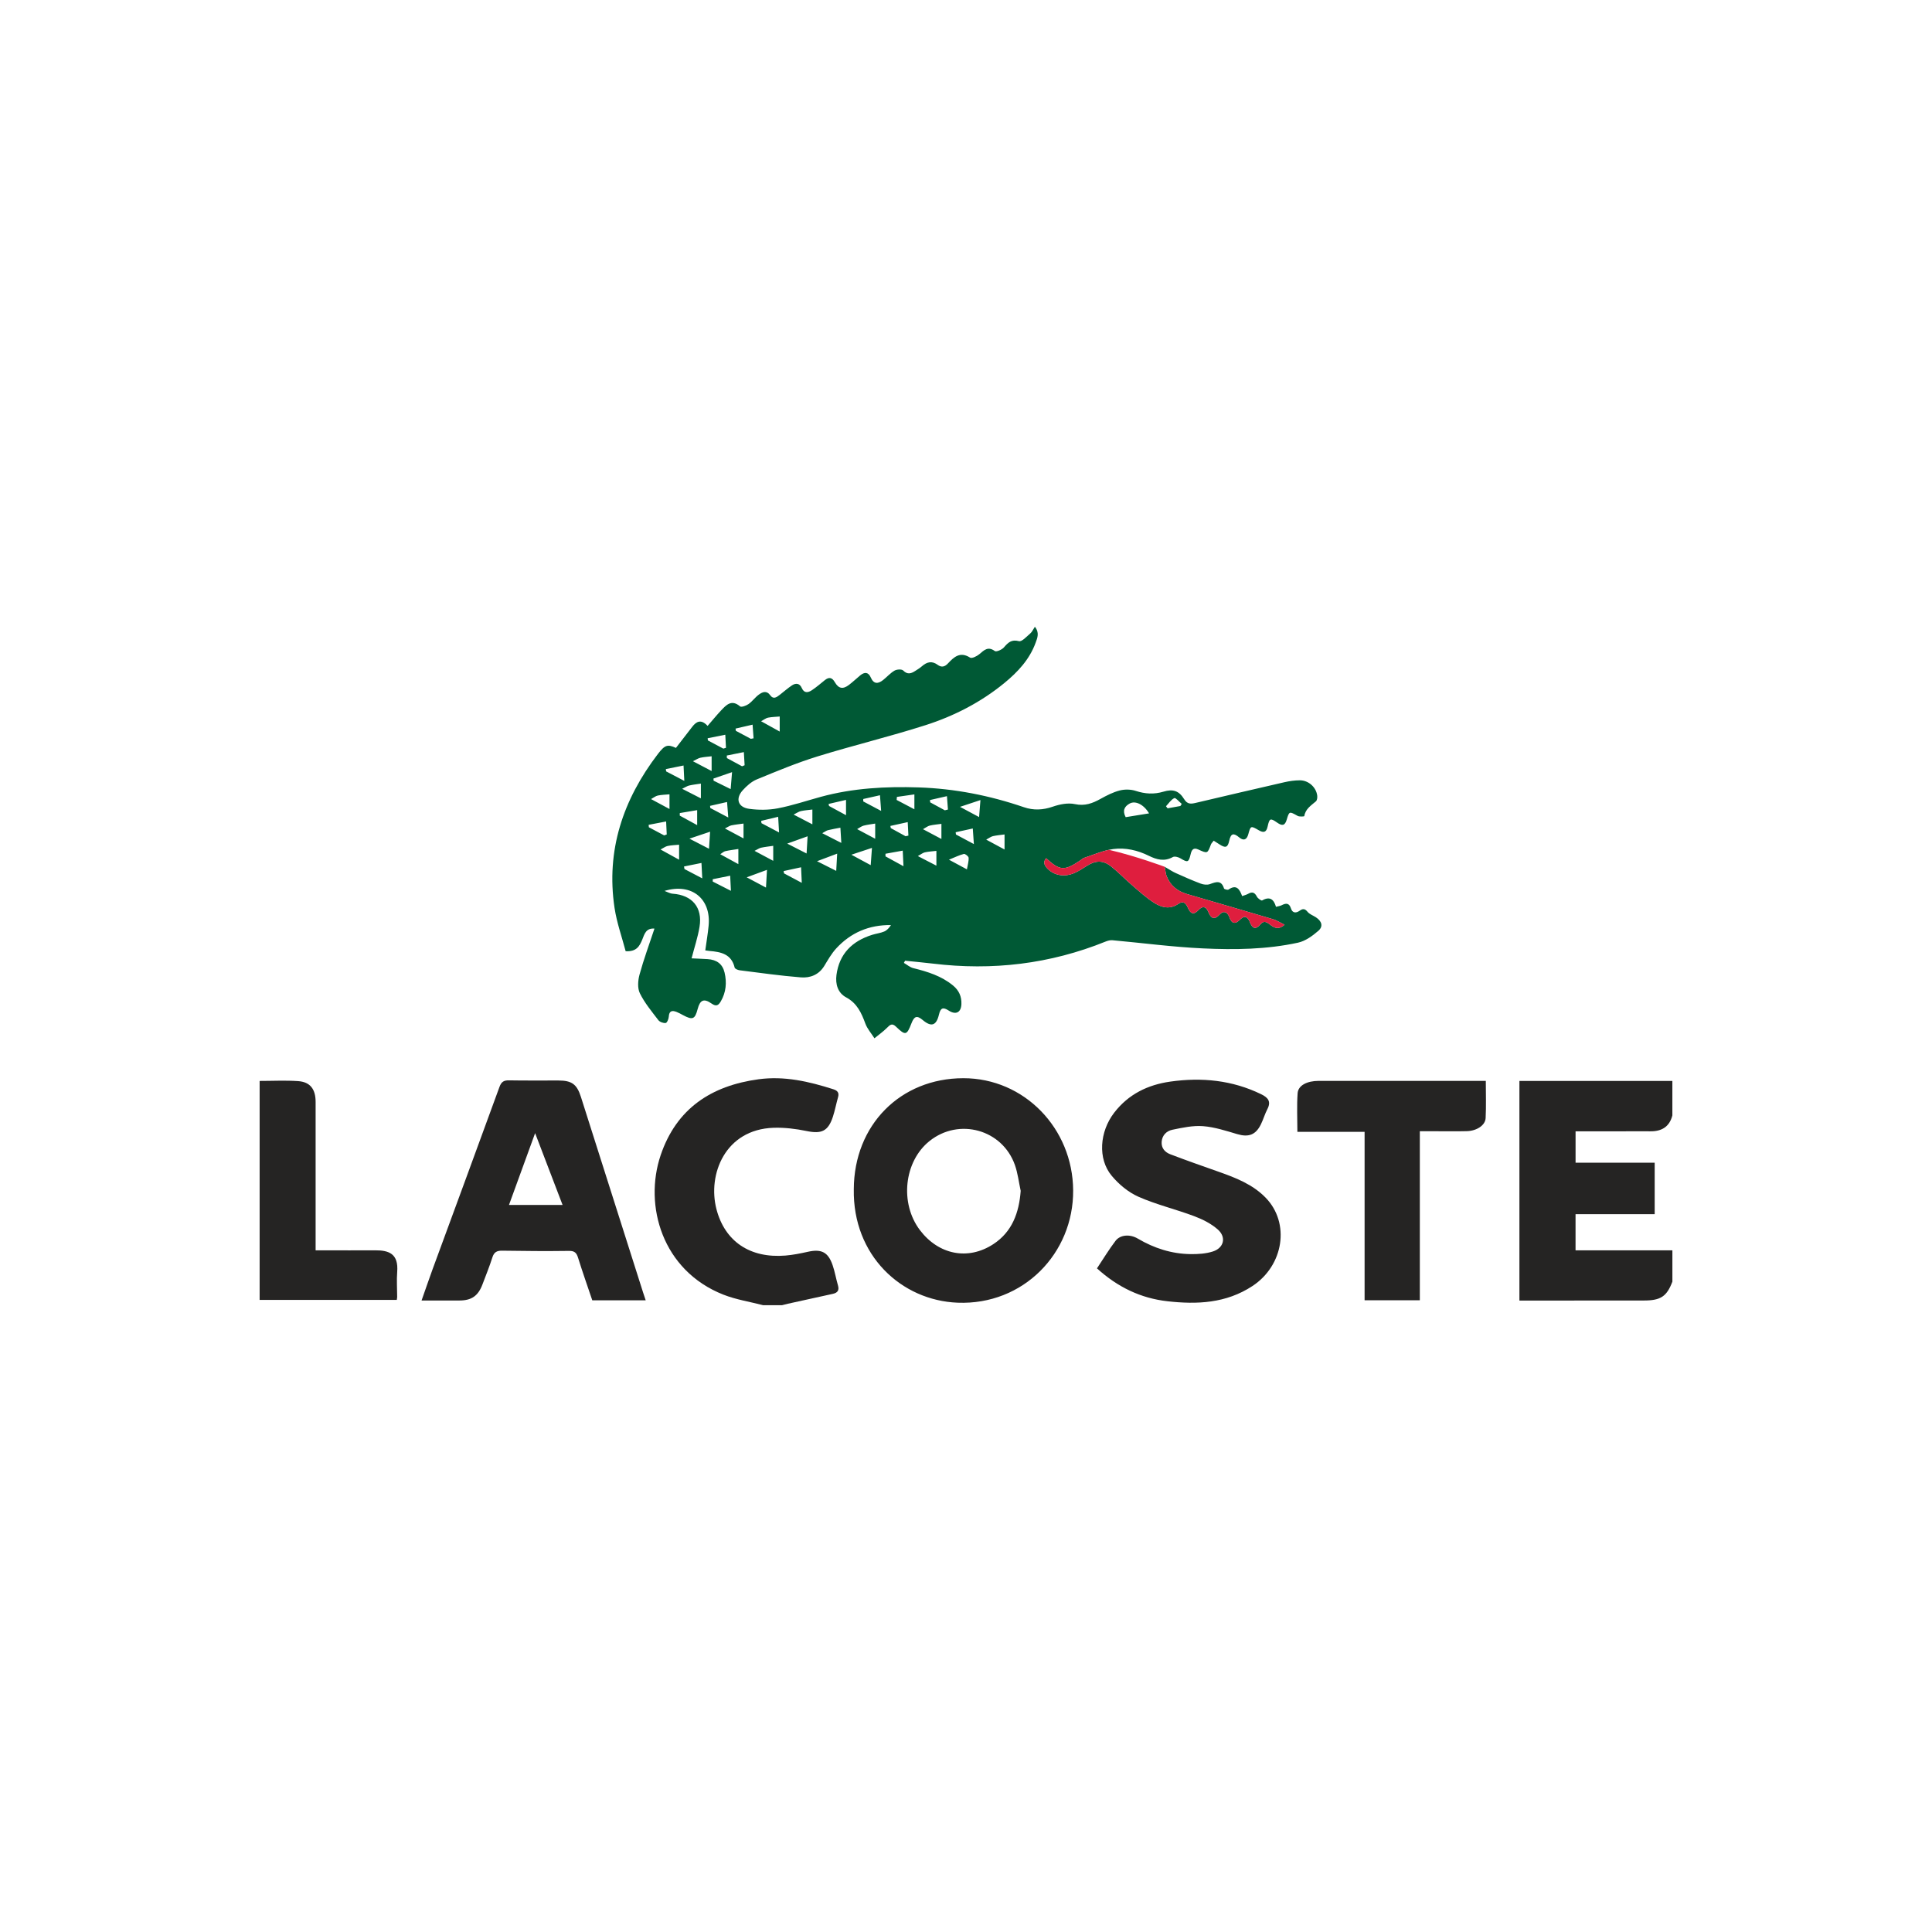
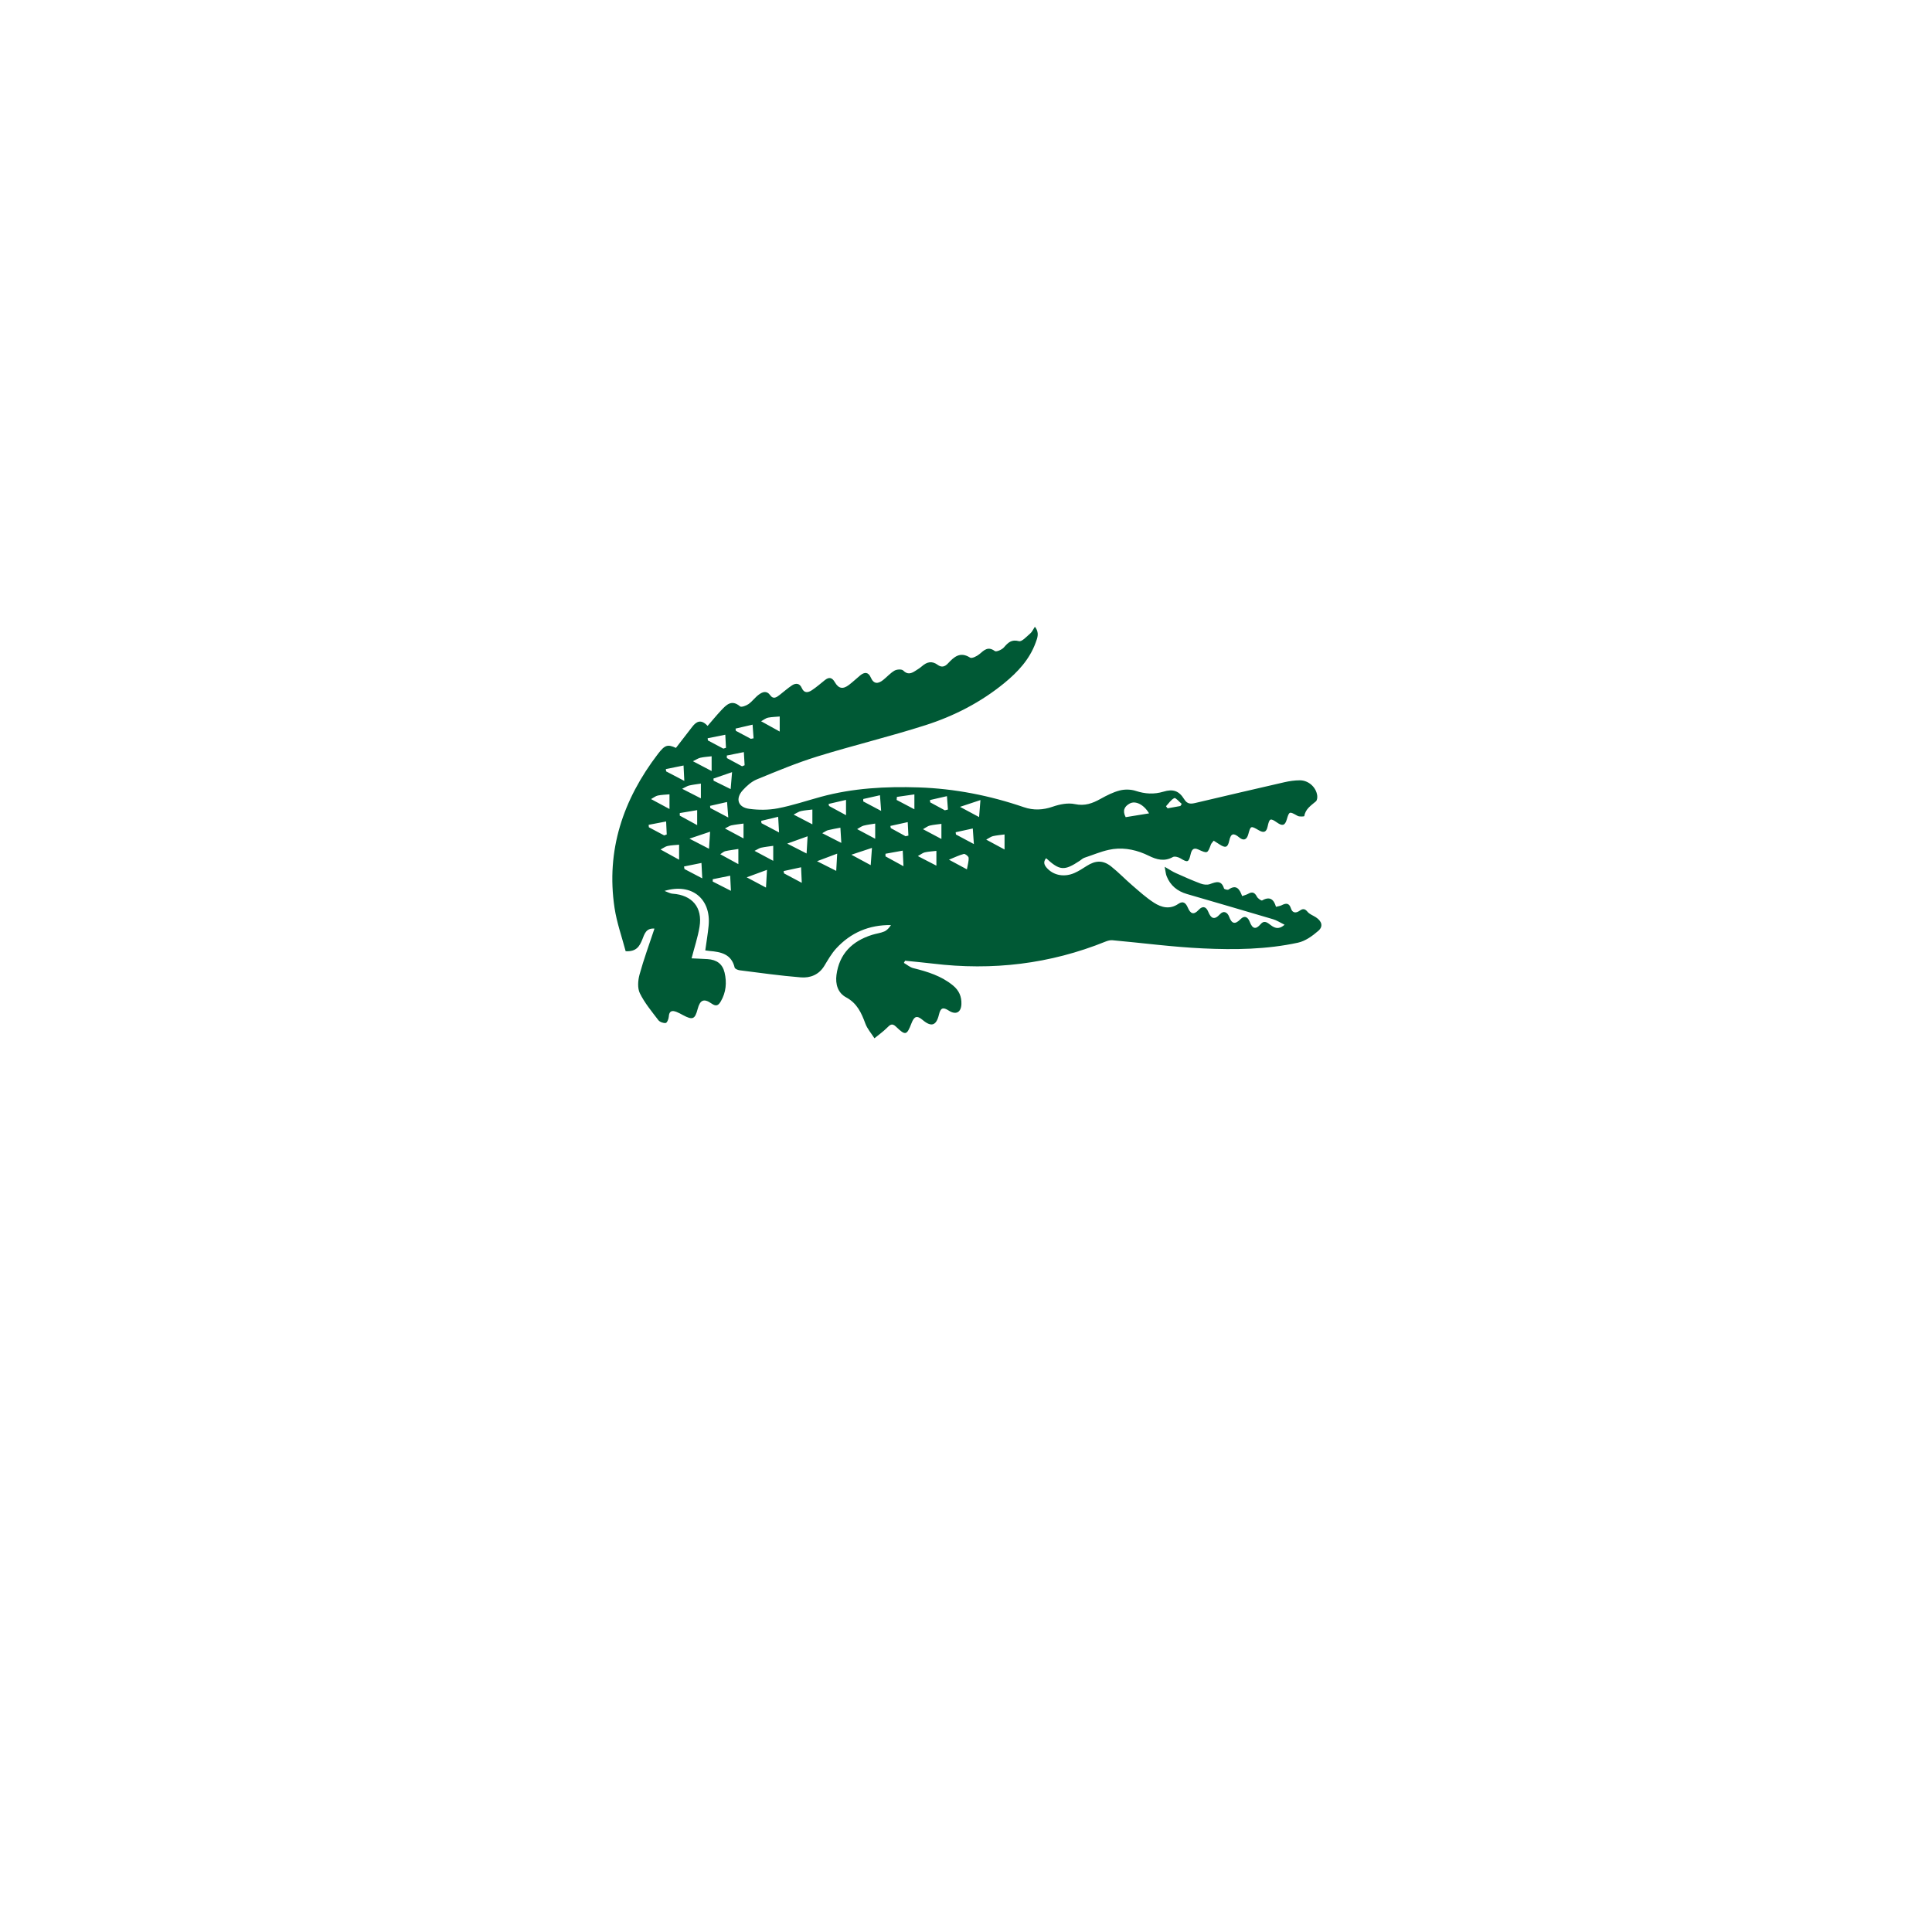
<svg xmlns="http://www.w3.org/2000/svg" viewBox="0 0 800 800" data-name="Capa 1" id="Capa_1">
  <defs>
    <style>.cls-3{stroke-width:0;fill:#252423}</style>
  </defs>
-   <path d="M692.49 530.72c-2.32 6.12-4.85 7.79-11.74 7.79-16.04 0-32.07.02-48.11.03h-3.48v-90.95h63.33v14.29c-1.24 4.83-4.57 6.66-9.32 6.57-3.46-.06-6.92 0-10.37 0h-20.39v13h32.76v21.32H652.4v14.96h40.1v12.99zm-376.48 9.74c-5.5-1.43-11.21-2.31-16.46-4.37-25.36-9.97-33.02-36.92-25.99-57.74 6.54-19.35 20.97-28.79 40.56-31.45 10.68-1.45 20.84.92 30.9 4.12 1.74.55 2.54 1.41 2 3.31-.77 2.69-1.27 5.45-2.14 8.1-1.97 6-4.71 7.17-10.84 5.91-4.49-.92-9.18-1.51-13.75-1.35-20.06.67-27.36 19.35-23.62 33.71 3.48 13.37 13.91 20.41 28.58 19.2 3.11-.26 6.2-.88 9.25-1.56 5.6-1.25 8.39.09 10.26 5.51.95 2.74 1.41 5.64 2.23 8.42.61 2.08-.24 3.07-2.15 3.49-6.2 1.37-12.4 2.72-18.59 4.09-.82.18-1.63.4-2.45.61H316z" class="cls-3" />
  <path fill="#005935" stroke-width="0" d="M544.89 379.83c-1.16-.76-2.63-1.25-3.46-2.27-1.11-1.35-1.98-1.38-3.25-.46-1.51 1.08-2.99 1.02-3.6-.88-.77-2.43-2.09-2.31-3.92-1.36-.64.32-1.41.39-2.3.63-.92-3.17-2.6-4.42-5.73-2.64-.34.2-1.8-.83-2.18-1.57-.9-1.75-1.93-2.15-3.62-1.17-.71.4-1.54.59-2.49.94-1.05-2.88-2.36-4.98-5.64-2.7-.36.26-1.75-.12-1.86-.45-1.1-3.55-3.27-2.76-5.81-1.82-1.11.41-2.65.25-3.79-.18-3.51-1.31-6.95-2.84-10.38-4.38-1.31-.58-2.51-1.4-4.59-2.6.38 1.92.44 2.96.8 3.87 1.53 3.89 4.46 6.25 8.43 7.41 11.9 3.47 23.8 6.91 35.67 10.44 1.53.45 2.91 1.38 4.75 2.28-2.81 2.46-4.64 1-6.27-.25-1.33-1.01-2.41-1.43-3.61-.04-2.09 2.45-3.43 1.97-4.54-.91-.73-1.89-2.07-2.91-3.92-1.03-2.2 2.23-3.56 1.82-4.63-1.11-.65-1.76-2.23-2.71-3.77-1.04-2.42 2.63-3.76 1.74-4.88-1.02-.92-2.29-2.44-2.41-3.95-.77-2.15 2.34-3.44 1.53-4.49-.9-.8-1.85-1.88-2.99-3.94-1.58-3.47 2.4-6.97 1.53-10.04-.45-3.25-2.08-6.14-4.72-9.08-7.25-2.95-2.53-5.64-5.37-8.68-7.78-3.38-2.69-6.47-2.56-10.15-.21-1.64 1.05-3.28 2.12-5.05 2.9-4.06 1.79-8.34 1.08-11.11-1.73-1.24-1.25-2.1-2.64-.64-4.39 5.67 5.2 7.52 5.32 13.97 1.04.63-.42 1.21-1 1.91-1.23 3.37-1.1 6.7-2.55 10.13-3.28.59-.13 1.18-.24 1.78-.32 5.07-.67 10.1.49 14.78 2.81 3.2 1.58 6.42 2.46 9.92.5.74-.41 2.28.02 3.16.55 2.96 1.8 3.4 1.72 4.19-1.69.41-1.75 1.09-2.92 3.09-2.02 3.92 1.77 3.89 1.8 5.32-2.04.17-.47.61-.85 1.15-1.57.96.61 1.67 1.06 2.38 1.52 2.48 1.62 3.44 1.37 4.06-1.53.66-3.09 1.82-3.27 4.1-1.36 1.75 1.47 3.13 1.11 3.78-1.29.98-3.58 1.03-3.58 4.35-1.65 1.95 1.13 3.13.92 3.66-1.56.74-3.42 1.12-3.59 3.95-1.61 2.09 1.46 3.21 1.29 3.96-1.25 1.05-3.54 1.09-3.44 4.51-1.54.75.42 2.74.24 2.76.12.46-3 2.79-4.41 4.81-6.14.51-.44.64-1.62.54-2.4-.45-3.46-3.59-6.3-7.17-6.31-2.14 0-4.32.31-6.41.79-12.31 2.81-24.59 5.7-36.88 8.59-1.88.43-3.32.55-4.61-1.54-2.19-3.54-4.63-4.33-8.6-3.14-3.9 1.17-7.58.95-11.45-.31-2.03-.67-4.55-.72-6.62-.19-2.77.7-5.43 2.07-7.95 3.47-3.37 1.87-6.53 3.07-10.67 2.18-2.86-.61-6.27.07-9.12 1.06-4.11 1.42-7.98 1.6-12.03.21-14.1-4.83-28.58-7.68-43.5-8.18-13.67-.45-27.25.28-40.53 3.9-5.94 1.62-11.8 3.61-17.82 4.76-3.83.74-7.96.74-11.84.21-4.67-.63-5.81-4.22-2.68-7.69 1.63-1.8 3.63-3.6 5.83-4.5 8.26-3.4 16.54-6.85 25.06-9.49 14.83-4.59 29.97-8.22 44.76-12.95 11.87-3.8 22.95-9.49 32.69-17.47 5.58-4.58 10.42-9.77 12.94-16.68.73-1.98 1.67-4.18-.31-6.61-.74 1.11-1.16 2.13-1.91 2.77-1.49 1.25-3.47 3.51-4.68 3.19-3.14-.82-4.5.59-6.24 2.59-.82.95-3.15 1.95-3.75 1.51-2.88-2.11-4.45-.35-6.44 1.31-1.01.85-3.09 1.86-3.8 1.41-4.13-2.63-6.67-.3-9.18 2.41-1.33 1.43-2.69 1.73-4.28.56-2.32-1.7-4.39-1.23-6.43.55-.89.78-1.91 1.4-2.91 2.04-1.67 1.06-3.15 1.54-4.91-.23-.6-.62-2.63-.5-3.57.04-1.74 1-3.13 2.61-4.73 3.89-2.07 1.64-3.88 1.81-5.12-1.04-1-2.3-2.58-2.34-4.37-.87-1.58 1.31-3.07 2.73-4.7 3.97-2.46 1.86-4.26 1.54-5.8-1.13-1.14-1.98-2.39-2.28-4.15-.87-1.77 1.42-3.49 2.92-5.37 4.17-1.59 1.05-3.21 1.35-4.21-.97-.85-1.95-2.47-2.06-4.02-1.04-1.79 1.18-3.4 2.64-5.1 3.95-1.24.96-2.61 1.97-3.88.19-1.53-2.14-3.25-1.41-4.75-.31-1.55 1.13-2.7 2.81-4.27 3.92-.97.68-2.96 1.41-3.5.96-3.56-3.03-5.72-.59-7.91 1.72-1.88 2.01-3.62 4.15-5.54 6.36-2.7-2.91-4.64-1.9-6.42.45-2.22 2.92-4.47 5.8-6.69 8.66-3.48-1.58-4.57-1.27-7.51 2.57-14.38 18.84-21.48 39.82-17.92 63.63.93 6.19 3.09 12.2 4.61 17.99 4.5.25 5.77-2.11 6.89-4.85.87-2.11 1.44-4.8 5.04-4.52-2.16 6.53-4.45 12.7-6.18 19.03-.67 2.43-.91 5.62.13 7.74 1.96 4.01 4.92 7.55 7.66 11.14.59.77 2.06 1.3 3.04 1.18.55-.06 1.23-1.67 1.28-2.62.14-2.43 1.35-2.69 3.23-1.96.9.35 1.76.84 2.62 1.3 4.03 2.16 4.98 1.77 6.11-2.53.99-3.73 2.55-4.5 5.76-2.24 2.01 1.42 2.9.65 3.83-.93 2.18-3.74 2.52-7.8 1.55-11.9-.85-3.59-3.27-5.33-7.03-5.57-2.22-.14-4.45-.21-6.63-.32 1.16-4.51 2.58-8.72 3.29-13.05 1.32-8.03-3.03-13.14-11.08-13.71-1.16-.08-2.28-.76-3.42-1.16 11.34-3.42 19.37 3.34 18.26 14.46-.33 3.38-.91 6.73-1.38 10.17.69.09 1.21.19 1.74.23 4.73.39 9.09 1.26 10.42 6.88.12.52 1.31 1.02 2.05 1.12 8.45 1.06 16.89 2.27 25.37 2.94 3.85.31 7.45-1.06 9.7-4.75 1.51-2.48 2.96-5.07 4.9-7.19 6.02-6.57 13.6-9.83 22.71-9.72-.75 1.17-1.66 2.19-2.8 2.67-1.57.66-3.34.85-4.98 1.37-8.25 2.58-13.62 7.82-14.79 16.63-.49 3.75.54 7.4 3.98 9.25 4.56 2.44 6.35 6.43 7.99 10.88.81 2.19 2.48 4.06 3.76 6.08 1.74-1.43 3.6-2.74 5.19-4.33 1.22-1.22 2.08-2.08 3.7-.51 3.95 3.82 4.5 3.66 6.44-1.37 1.17-3.02 2.28-3.34 4.69-1.32 3.55 2.98 5.61 2.28 6.69-2.27.66-2.8 1.66-3.22 4.03-1.68 2.96 1.91 5.14.82 5.27-2.69.11-3.1-.99-5.64-3.45-7.67-4.81-3.97-10.54-5.74-16.45-7.2-1.4-.34-2.62-1.43-3.92-2.17.16-.3.33-.61.49-.91 3.85.4 7.7.74 11.54 1.2 24.62 2.98 48.5.18 71.55-9.15.86-.34 1.86-.61 2.76-.53 12.48 1.13 24.94 2.8 37.44 3.38 13.18.62 26.44.45 39.42-2.37 3.04-.66 5.99-2.8 8.42-4.91 2.11-1.84 1.43-4-1.01-5.6zm-58.62-49.36c.53-.25 2.02 1.55 3.07 2.41l-.57.87-5.29.96c-.22-.29-.45-.58-.67-.86 1.12-1.19 2.08-2.73 3.46-3.38zm-18.44 2.23c2.37-1.25 5.8.43 7.97 4.1-3.48.56-6.52 1.06-9.68 1.57-1.39-2.61-.6-4.44 1.71-5.67zm-149.81-35.53c1.58-.31 3.22-.33 4.84-.48v6.23c-3.19-1.77-5.31-2.94-7.71-4.27 1.19-.63 1.98-1.3 2.87-1.48zm-6.39 2.89c.14 1.88.28 3.77.41 5.66l-1.14.21c-2.07-1.11-4.14-2.22-6.21-3.32-.03-.31-.07-.61-.11-.92 2.35-.54 4.7-1.09 7.05-1.63zm-3.62 11.37c.11 1.81.21 3.63.32 5.44-.35.14-.71.29-1.06.43-2.09-1.13-4.19-2.26-6.28-3.4-.01-.35-.03-.7-.04-1.05 2.35-.47 4.71-.95 7.06-1.42zm-4.88 8.3c-.23 2.74-.38 4.55-.58 7.02-2.77-1.36-4.92-2.43-7.07-3.49-.02-.29-.04-.59-.05-.88 2.31-.8 4.62-1.59 7.7-2.65zm-2.8-15.5c.09 1.81.19 3.61.28 5.42-.36.11-.72.23-1.09.34-2.13-1.13-4.27-2.27-6.4-3.4-.03-.3-.07-.6-.1-.9 2.44-.49 4.87-.97 7.31-1.46zm-10.32 9.54c1.52-.35 3.11-.42 4.66-.61v6.11c-3.12-1.64-5.18-2.72-7.74-4.06 1.26-.61 2.13-1.23 3.08-1.44zm.21 10.7v6.11c-2.89-1.48-5.11-2.61-7.76-3.96 1.38-.66 2.12-1.18 2.93-1.36 1.59-.36 3.22-.54 4.83-.79zm-7.18-7.49l.32 6.37c-3.22-1.69-5.37-2.81-7.52-3.93-.04-.32-.09-.64-.13-.96 2.44-.5 4.89-.99 7.33-1.48zm-10.63 12.43c1.57-.32 3.2-.35 4.81-.5v6.08c-3.02-1.63-5.15-2.77-7.64-4.11 1.16-.63 1.94-1.3 2.83-1.47zm-3.73 13.14l-.09-1.01c2.41-.46 4.83-.93 7.24-1.39.08 1.79.17 3.59.25 5.39-.36.13-.72.26-1.07.38-2.11-1.12-4.22-2.24-6.33-3.37zm12.52 13.44c-3.13-1.72-5.24-2.88-7.68-4.23 1.23-.63 2.03-1.28 2.93-1.46 1.55-.33 3.17-.37 4.75-.52v6.21zm.29-19.32c2.4-.41 4.8-.81 7.19-1.21v6.21c-3.02-1.65-5.11-2.79-7.21-3.94.01-.35.02-.71.02-1.06zm1.93 23.18l-.18-1.06c2.41-.49 4.81-.97 7.22-1.46.1 1.87.19 3.75.33 6.38-3.1-1.62-5.24-2.74-7.37-3.86zm10.16-8.4c-2.94-1.52-5.09-2.62-8.1-4.18 3.14-1.05 5.5-1.85 8.56-2.88-.17 2.63-.29 4.45-.46 7.06zm.44-17.76c2.35-.53 4.69-1.06 7.04-1.6.15 1.86.29 3.72.5 6.42-3.15-1.67-5.3-2.8-7.44-3.93-.03-.29-.07-.59-.1-.89zm1.12 31.35c0-.32-.01-.65-.02-.97 2.41-.48 4.82-.97 7.23-1.46.09 1.86.19 3.72.31 6.26-3.06-1.56-5.29-2.7-7.52-3.83zm10.6-7.22c-3.04-1.66-5.16-2.81-7.5-4.1.85-.54 1.42-1.12 2.09-1.27 1.78-.4 3.6-.61 5.41-.9v6.27zm2.14-10.65c-2.92-1.56-5.1-2.72-7.7-4.12 1.21-.6 1.9-1.12 2.66-1.28 1.66-.35 3.36-.51 5.04-.75v6.15zm9.3 20.36c-2.99-1.59-5.13-2.73-7.99-4.25 2.98-1.1 5.32-1.96 8.4-3.09-.15 2.73-.26 4.64-.41 7.34zm3-11.08c-2.98-1.59-5.16-2.75-7.74-4.13 1.2-.59 1.91-1.12 2.7-1.3 1.66-.36 3.36-.53 5.04-.78v6.21zm-4.87-15.59l-.12-.96 7.03-1.68.37 6.48c-3.14-1.66-5.21-2.75-7.28-3.84zm9.34 20.79c-.06-.32-.11-.64-.17-.96 2.41-.53 4.82-1.05 7.23-1.57.08 1.87.17 3.75.29 6.44-3.24-1.73-5.29-2.82-7.35-3.91zm9.34-8.24c-2.89-1.47-5.07-2.58-8.02-4.09 3.1-1.12 5.41-1.94 8.44-3.03-.15 2.67-.26 4.49-.42 7.12zm2.4-12.07c-3.06-1.59-5.18-2.69-7.77-4.04 1.34-.66 2.13-1.25 3.01-1.44 1.56-.35 3.17-.45 4.76-.65v6.13zm9.87 19.27c-2.79-1.4-4.95-2.49-7.94-4 2.97-1.12 5.25-1.98 8.34-3.14-.16 2.77-.26 4.67-.4 7.14zm-5.78-15.6c1.11-.6 1.7-1.08 2.37-1.25 1.69-.42 3.42-.7 5.14-1.03.11 1.8.22 3.6.38 6.3-3.09-1.58-5.27-2.69-7.89-4.02zm9.84-7.46c-2.92-1.58-4.98-2.69-7.03-3.81-.07-.28-.13-.56-.19-.85 2.4-.56 4.81-1.11 7.22-1.67v6.33zm10.22 20.69c-2.95-1.59-5.05-2.73-8-4.32 3.19-1.06 5.5-1.82 8.52-2.82-.2 2.69-.33 4.51-.52 7.14zm1.86-10.93c-2.97-1.58-5.1-2.72-7.48-3.99 1.04-.58 1.81-1.21 2.69-1.44 1.56-.41 3.19-.58 4.79-.85v6.28zm-4.95-15.46c0-.33.01-.66.01-1 2.31-.52 4.62-1.04 6.92-1.56l.48 6.49c-3.12-1.65-5.26-2.79-7.41-3.93zm9.21 22.76v-1.09l7.14-1.29c.09 1.83.17 3.67.31 6.45-3.09-1.69-5.27-2.88-7.44-4.07zm8.31-8.35l-6.12-3.36c-.06-.3-.11-.6-.16-.9 2.39-.52 4.79-1.05 7.18-1.58.1 1.86.19 3.73.28 5.59-.39.08-.79.16-1.18.25zm3.66-11.15c-3.04-1.6-5.19-2.74-7.35-3.87.04-.42.07-.84.11-1.26 2.41-.35 4.82-.69 7.24-1.04v6.17zm9.11 23.34c-3-1.55-5.2-2.68-7.67-3.96 1.2-.67 1.98-1.34 2.88-1.55 1.56-.35 3.19-.42 4.79-.61v6.12zm2.08-11.05c-3.01-1.6-5.17-2.75-7.63-4.05 1.13-.62 1.91-1.27 2.8-1.49 1.58-.38 3.22-.49 4.83-.72v6.26zm1.42-11.87c-2.02-1.1-4.04-2.2-6.06-3.29-.03-.32-.07-.64-.1-.96 2.34-.54 4.68-1.08 7.03-1.61.13 1.84.27 3.69.41 5.54-.43.11-.85.21-1.28.32zm9.14 24.45c-2.71-1.46-4.76-2.56-7.44-4 2.33-.94 4.19-1.87 6.16-2.38.52-.14 1.93.96 1.98 1.57.11 1.41-.37 2.86-.7 4.81zm-4.54-14.43l-.12-.94c2.36-.51 4.73-1.03 7.09-1.55l.45 6.45c-3.16-1.69-5.29-2.82-7.42-3.96zm9.58-7.22c-2.77-1.49-4.95-2.65-7.9-4.23 3.11-1.03 5.42-1.8 8.46-2.81-.21 2.7-.36 4.52-.56 7.04zm10.54 13.43c-2.93-1.58-5.08-2.74-7.59-4.09 1.13-.6 1.91-1.23 2.78-1.44 1.57-.36 3.2-.48 4.81-.7v6.23z" />
-   <path d="M353.54 492.42c.11-26.55 19.24-45.93 45.36-45.96 25.22-.02 45.3 20.76 45.47 46.44.17 26.08-20.67 47.57-47.81 46.52-23.34-.9-43.5-19.61-43.02-47zm69.1.66c-.77-3.56-1.19-7.24-2.38-10.65-5.18-14.74-23.17-19.72-35.38-9.94-10.55 8.45-12.4 25.75-3.95 36.89 7.7 10.15 19.87 12.67 30.39 5.79 7.77-5.08 10.66-12.97 11.33-22.1zm-155.27 45.35h-22.12c-1.96-5.82-4.04-11.69-5.89-17.64-.64-2.05-1.47-2.86-3.78-2.82-9.22.13-18.45.05-27.68-.09-2.19-.03-3.33.63-4.01 2.77-1.21 3.79-2.71 7.49-4.12 11.22-1.79 4.74-4.52 6.63-9.53 6.64h-15.68c1.61-4.56 3.02-8.72 4.53-12.85 9.25-25.2 18.56-50.39 27.74-75.61.78-2.13 1.81-2.74 3.97-2.7 6.82.13 13.65.03 20.47.06 5.49.02 7.59 1.52 9.27 6.77 8.61 27.02 17.18 54.04 25.77 81.07.29.91.6 1.81 1.06 3.18zm-34.42-39.49c-3.82-9.97-7.49-19.57-11.37-29.73-3.72 10.21-7.23 19.87-10.82 29.73h22.19zm221.28 26.27c2.53-3.8 4.91-7.76 7.69-11.41 1.91-2.51 5.89-2.89 9.24-.91 6.77 3.99 13.99 6.3 21.82 6.41 3.09.04 6.33-.16 9.24-1.09 4.58-1.47 5.66-5.9 2.05-9.1-2.74-2.42-6.26-4.2-9.72-5.5-7.65-2.88-15.7-4.78-23.15-8.07-4.18-1.84-8.11-5.13-11.07-8.68-5.87-7.02-5.02-18.28 1.05-26.14 5.89-7.64 13.89-11.53 23.2-12.85 13-1.84 25.63-.62 37.62 5.21 2.86 1.39 4.25 3 2.58 6.21-1.04 2-1.66 4.21-2.65 6.24-2.18 4.46-5.15 5.47-9.87 4.07-4.63-1.37-9.33-2.91-14.09-3.28-4.18-.33-8.52.62-12.69 1.48-2.36.49-4.24 2.19-4.46 4.96-.21 2.7 1.4 4.37 3.6 5.21 6.63 2.53 13.33 4.88 20.03 7.24 7.06 2.49 14.01 5.2 19.38 10.68 10.27 10.5 7.53 28.11-5.41 36.62-10.93 7.19-22.98 7.7-35.29 6.3-10.89-1.24-20.47-5.76-29.11-13.62zm133.68 13.19h-22.86v-69.72h-27.83c0-5.53-.28-10.8.1-16.02.24-3.24 3.92-5.09 8.73-5.09 17.88-.01 35.75 0 53.63 0h15.56c0 5.32.18 10.37-.07 15.4-.15 3.01-3.7 5.32-7.84 5.42-4.43.11-8.87.03-13.31.03h-6.1v69.99zm-480.4-90.81c5.43 0 10.72-.29 15.97.08 4.97.35 7.21 3.34 7.21 8.61.02 19.14 0 38.28 0 57.42v4.04h3.55c7.04 0 14.07.03 21.11-.01 5.71-.03 9.72 1.41 9.12 8.95-.27 3.42-.02 6.89-.01 10.33 0 .32-.08.63-.16 1.25h-56.79v-90.67z" class="cls-3" />
-   <path stroke-width="0" fill="#df1e3e" d="M531.92 382.92c-2.81 2.46-4.64 1-6.27-.25-1.33-1.01-2.41-1.43-3.61-.04-2.09 2.45-3.43 1.97-4.54-.91-.73-1.89-2.07-2.91-3.92-1.03-2.2 2.23-3.56 1.82-4.63-1.11-.65-1.76-2.23-2.71-3.77-1.04-2.42 2.63-3.76 1.74-4.88-1.02-.92-2.29-2.44-2.41-3.95-.77-2.15 2.34-3.44 1.53-4.49-.9-.8-1.85-1.88-2.99-3.94-1.58-3.47 2.4-6.97 1.53-10.04-.45-3.25-2.08-6.14-4.72-9.08-7.25-2.95-2.53-5.64-5.37-8.68-7.78-3.38-2.69-6.47-2.56-10.15-.21-1.64 1.05-3.28 2.12-5.05 2.9-4.06 1.79-8.34 1.08-11.11-1.73-1.24-1.25-2.1-2.64-.64-4.39 5.67 5.2 7.52 5.32 13.97 1.04.63-.42 1.21-1 1.91-1.23 3.37-1.1 6.7-2.55 10.13-3.28 11.29 2.61 23.09 7.03 23.09 7.03.38 1.92.44 2.96.8 3.87 1.53 3.89 4.46 6.25 8.43 7.41 11.9 3.47 23.8 6.91 35.67 10.44 1.53.45 2.91 1.38 4.75 2.28z" />
</svg>